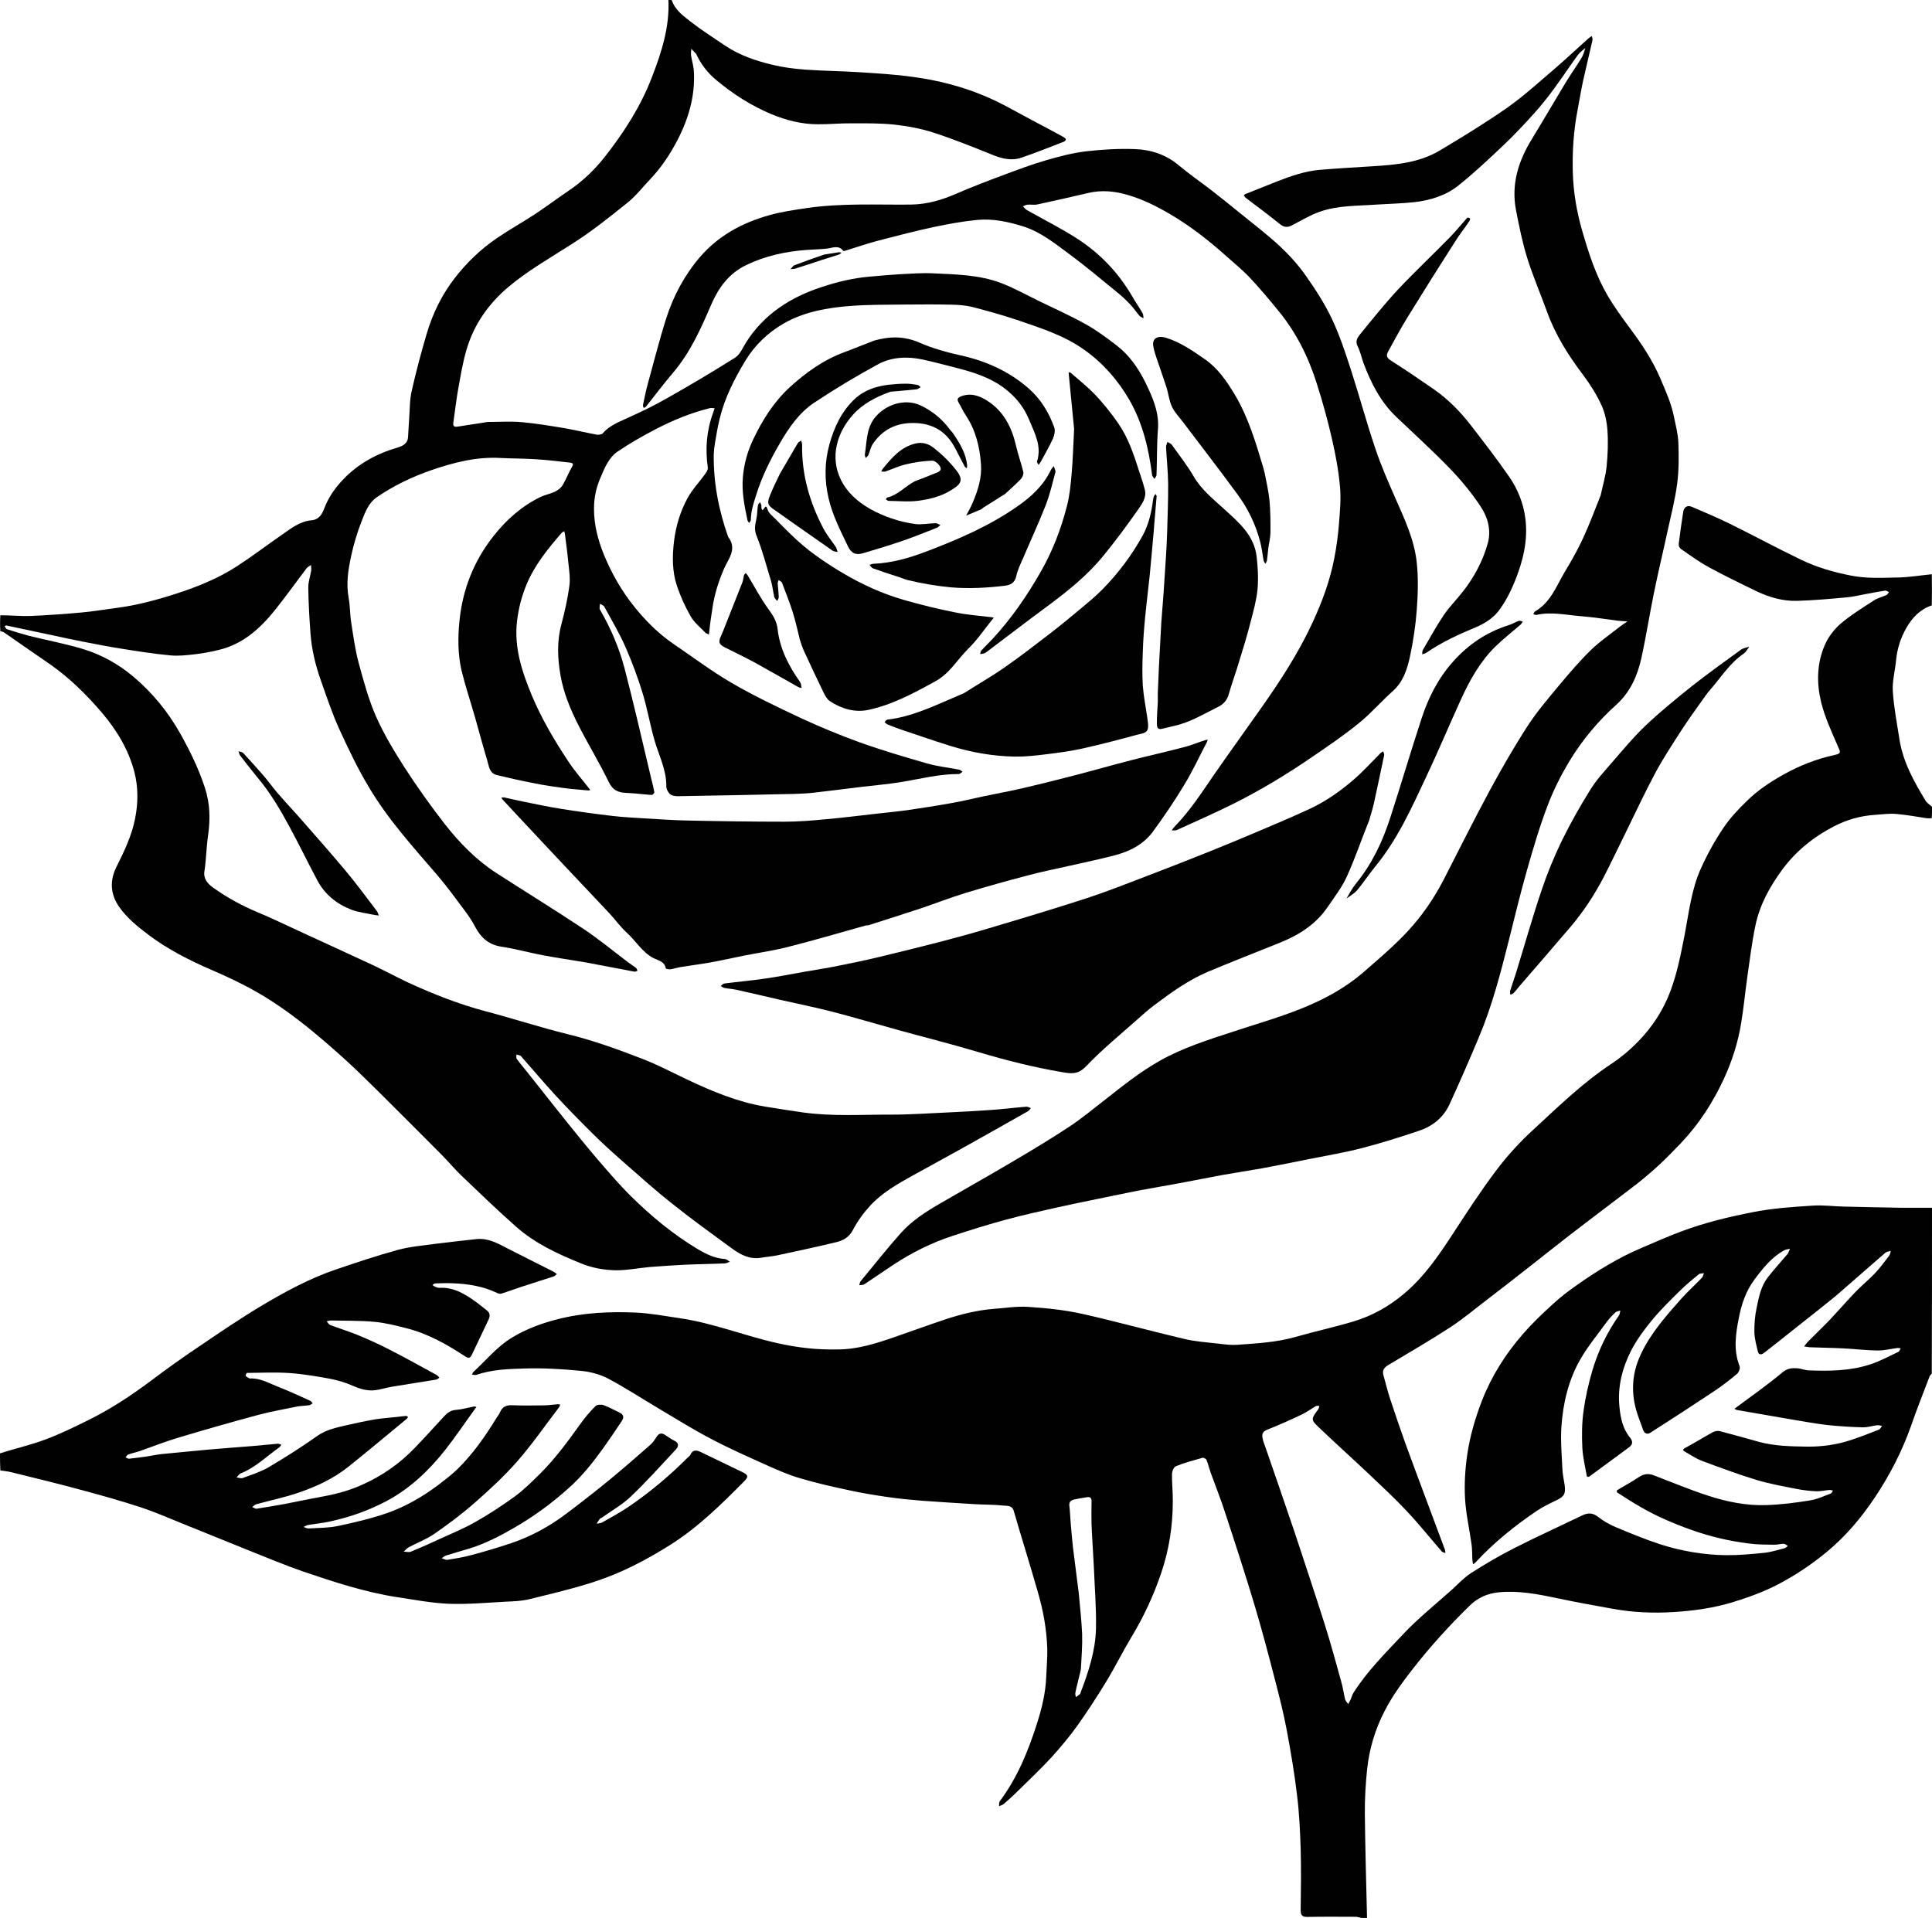
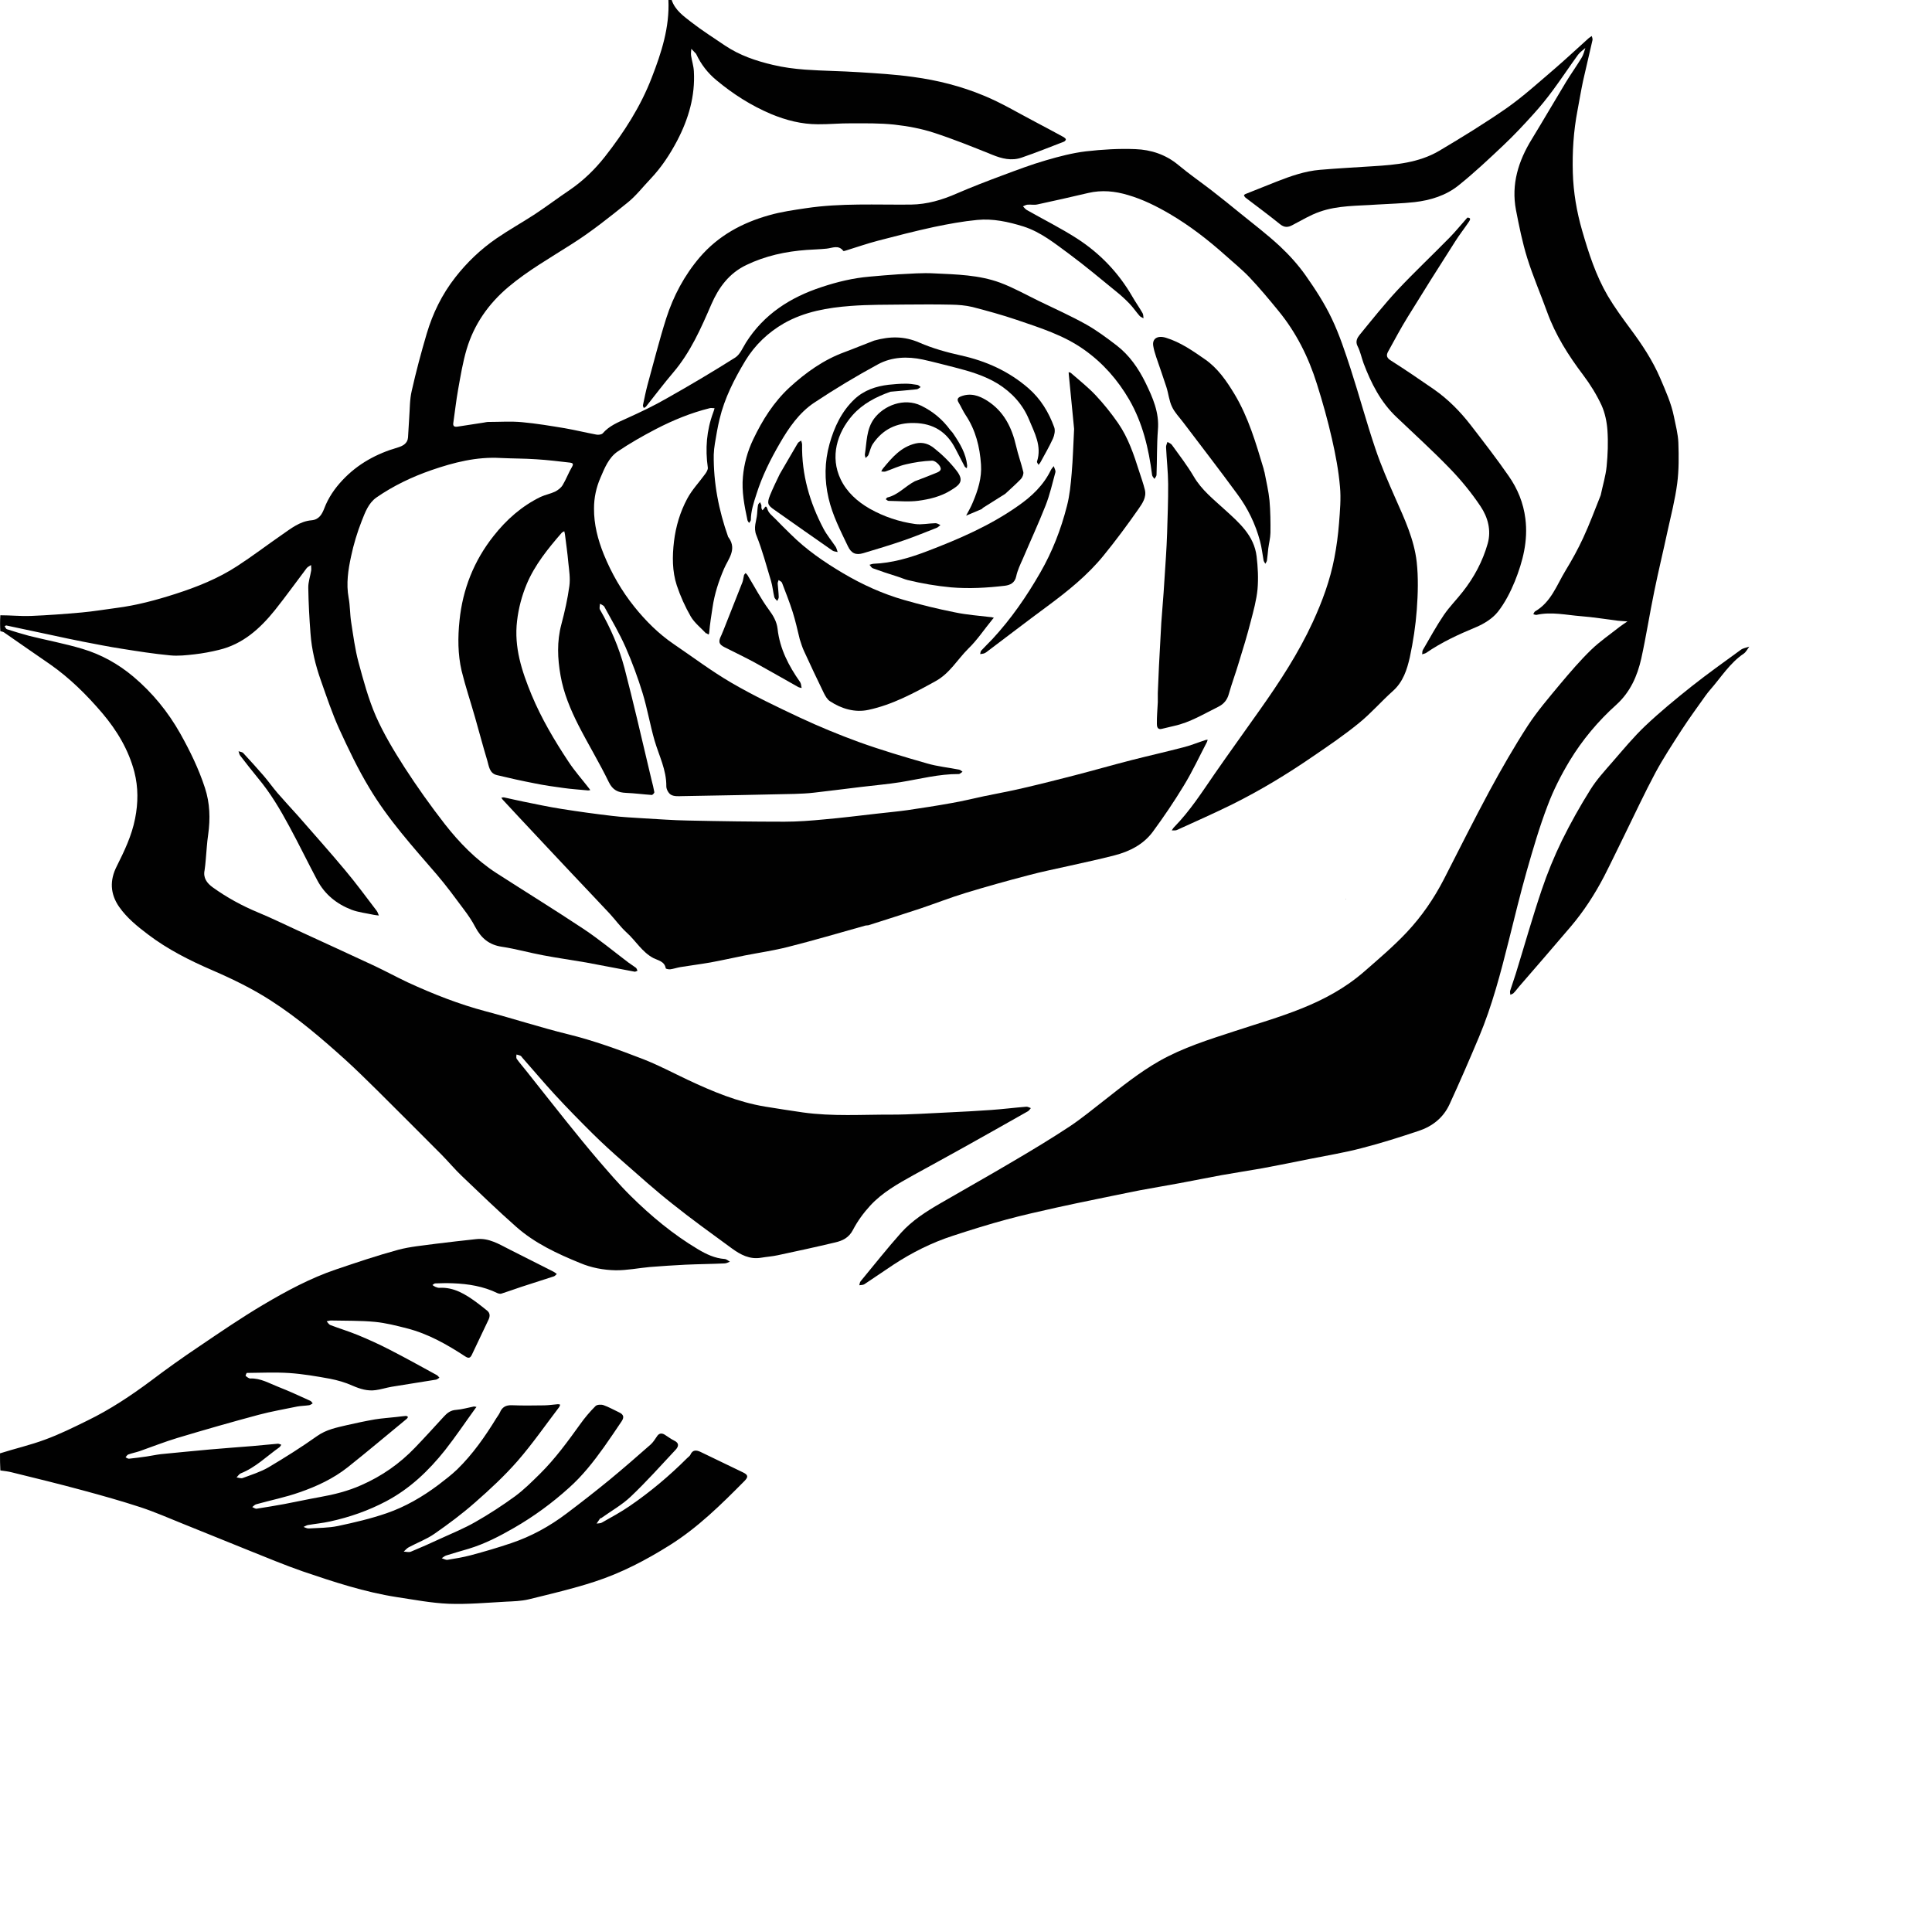
<svg xmlns="http://www.w3.org/2000/svg" viewBox="0 0 1662 1650" data-name="Warstwa 2" id="Warstwa_2">
  <defs>
    <style>
      .cls-1 {
        fill: #010101;
        stroke-width: 0px;
      }
    </style>
  </defs>
  <g data-name="Warstwa 1" id="Warstwa_1-2">
    <g id="a262">
-       <path d="M1171.3,1650c-1.7-.3-3.2-.9-4.6-1-14,0-28-.2-42,.1-4.5.1-5.8-1.5-5.8-5.8.2-17.5.5-35,0-52.5-.5-15.4-1.2-30.9-3.1-46.2-2.2-18.8-5.4-37.6-8.9-56.3-2.7-14.4-6.3-28.6-10-42.8-5.6-21.7-11.3-43.3-17.7-64.7-8-26.6-16.6-53.1-25.3-79.5-3.7-11.6-8.3-22.9-12.4-34.3-1.3-3.7-2.2-7.5-3.6-11.1-.4-.9-2.5-2-3.4-1.8-7.8,2.2-15.6,4.3-23,7.3-1.8.7-3.3,4.4-3.3,6.8-.1,7.8.8,15.5.7,23.3,0,21.1-3.2,41.8-10,61.8-6.5,19.2-15,37.5-25.5,54.9-7.6,12.6-14.1,25.9-21.8,38.5-7.8,12.8-16,25.5-24.7,37.7-6.8,9.5-14.4,18.6-22.3,27.3-9.1,9.9-18.9,19.2-28.5,28.6-4.1,4.1-8.3,7.9-12.7,11.7-1,.9-2.7,1.2-4,1.9.2-1.5-.1-3.3.7-4.4,15.2-20.3,24.5-43.4,32.1-67.2,4.1-13,7.3-26.1,7.8-39.8.3-8,1.1-16.1.9-24.1-.5-16.7-3.5-33.1-8.2-49.1-6.6-23.2-13.9-46.2-20.6-69.4-1.5-5.2-6-4.3-9.2-4.7-8.2-.9-16.4-.7-24.6-1.2-15.3-.9-30.5-1.9-45.8-3-9.6-.8-19.2-1.7-28.7-3.1-11.1-1.6-22.2-3.4-33.1-5.8-14.2-3-28.3-6.2-42.2-10.3-9.6-2.8-18.9-6.8-28-10.9-16.4-7.4-33-14.7-48.9-23.1-15.7-8.2-30.7-17.7-46-26.7-14.2-8.4-28-17.5-42.6-25.2-7.1-3.7-15.5-5.9-23.6-6.6-16.1-1.6-32.4-2.5-48.6-2-13.8.4-27.8.9-41.1,5.5-1.1.3-2.5-.2-3.7-.3.4-.7.6-1.6,1.1-2.1,11-10.1,20.4-21.9,33.5-29.8,12.3-7.4,25.3-12.2,39.1-15.7,22.2-5.7,44.8-6.7,67.5-5.7,12.5.6,25,3,37.4,4.8,29,4.2,56.2,15.3,84.6,21.6,8.6,1.9,17.4,3.4,26.2,4.3,8.3.9,16.7,1.1,25,1,17,0,32.9-5,48.7-10.5,14.8-5.1,29.6-10.5,44.5-15.5,13.5-4.4,27.2-7.8,41.3-8.9,9.9-.7,19.9-2.4,29.7-1.7,15.4,1,30.9,2.6,46,5.9,29.4,6.6,58.6,14.7,87.9,21.6,9.9,2.4,20.2,3,30.4,4.2,5.1.6,10.4,1.3,15.5.9,16.9-1.2,33.7-2.1,50.2-6.8,16.4-4.7,33.1-8.3,49.5-13.2,16-4.8,30.3-12.7,43.3-23.6,17.7-14.7,30.3-33.3,42.7-52.3,12-18.4,24-36.9,37.3-54.5,9.5-12.6,20.4-24.4,32.1-35.1,21.2-19.6,42-39.8,66.2-55.9,8.4-5.5,16.4-12.2,23.4-19.4,12.3-12.6,21.8-27.1,28-43.8,5.8-15.6,8.9-31.8,12.1-48.1,3.7-19.2,5.8-39,14-57.1,5.4-12,11.8-23.6,19.1-34.5,5.8-8.7,13.2-16.6,20.8-23.9,8.9-8.7,19.3-15.7,30.3-21.9,14.2-8,29-13.9,44.8-17.3,6.2-1.3,4.8-2.8,3-7.1-5.5-12.7-11.5-25.5-14.7-38.8-3.8-16-3.6-32.8,3.1-48.3,2.9-6.9,7.9-13.6,13.6-18.6,8.9-7.6,19.1-13.8,29-20.3,3.2-2,7.1-2.9,10.6-4.5,1-.4,1.5-1.7,2.2-2.6-1.2-.4-2.4-1.4-3.4-1.2-5.5.8-10.9,1.9-16.3,2.9-5.6,1-11.1,2.4-16.8,2.9-14.2,1.3-28.5,2.6-42.7,3-12.1.3-23.7-3-34.6-8.2-13.9-6.7-27.8-13.5-41.3-20.8-8.4-4.6-16.2-10.3-24-15.7-1.1-.7-2-2.8-1.8-4.1,1.1-9.4,2.5-18.6,3.9-27.9.7-4.1,3.6-5.8,7.4-4.2,10.9,4.7,21.9,9.3,32.5,14.5,20.5,10.1,40.6,21,61.2,30.9,13.6,6.6,28,10.8,42.9,13.7,13.3,2.7,26.8,2,40.2,1.7,9.8-.1,19.5-1.8,29.6-2.8.2,8.8.2,17.7,0,26.8-10.1,3.4-16.7,10.5-21.6,18.9-5.2,8.9-8.3,18.7-9.2,29.1-.9,8.8-3.3,17.6-2.7,26.2.9,13.8,3.6,27.4,5.7,41.1,3.1,19.4,12.4,36.2,22.4,52.6,1.2,2.1,3.7,3.6,5.6,5.3,0,3.2,0,6.3-.2,9.8-1.7.2-3,.3-4.4.1-8.8-1.3-17.5-3-26.4-3.7-5.9-.5-12,.4-18.1.8-12.3.8-24,4.1-34.9,9.7-17.7,9.1-32.9,21.3-44.9,37.5-10.6,14.5-19.2,30-22.9,47.5-3.2,15-5,30.4-7.2,45.6-1.8,12.8-3,25.6-5.1,38.4-2.7,16.8-7.8,32.9-14.9,48.3-9.4,20.3-21.4,38.9-36.8,55.2-6.2,6.5-12.5,12.9-19,19-6.3,5.8-12.9,11.4-19.6,16.7-19.4,14.9-39.1,29.6-58.5,44.6-11.3,8.7-22.4,17.7-33.6,26.4-11.8,9.3-23.6,18.5-35.5,27.6-10.8,8.2-21.2,17-32.5,24.4-17.2,11.2-35,21.5-52.7,32.1-3.4,2-6,4.3-4.8,8.7,1.9,6.9,3.6,13.8,5.8,20.6,4.3,12.9,8.6,25.7,13.2,38.5,5.7,15.8,11.7,31.5,17.5,47.2,5.5,14.8,11,29.5,16.5,44.2.3.9.3,1.9.4,2.8-1-.4-2.4-.5-3-1.2-10.2-11.7-19.9-23.9-30.6-35.2-10.3-11-21.4-21.2-32.3-31.6-14-13.2-28.3-26.1-42.2-39.3-7.8-7.4-7.7-7.6-1.3-16.3.6-.8.6-2,.9-3-1,.1-2.2-.1-3.1.3-4,2.4-7.8,5.2-12,7.2-9.7,4.6-19.6,9.1-29.6,13-4,1.5-4.8,3.9-4.1,7.3.5,2.7,1.6,5.3,2.5,7.9,8.5,24.7,17.1,49.3,25.4,74,8.6,26,17.2,51.9,25.5,78,5.2,16.5,9.8,33.3,14.4,50,1.4,4.8,2,9.8,3.2,14.7.4,1.5,1.7,2.8,2.7,4.2.7-1.4,1.5-2.7,2.2-4.2.8-1.8,1.2-3.8,2.3-5.5,11.9-18.8,27.8-34.5,42.9-50.6,12.7-13.5,27.4-25.2,41.3-37.7,5.6-5,10.7-10.7,16.9-14.7,11.9-7.6,24.1-14.8,36.7-21.2,19.2-9.8,38.9-18.7,58.3-28.1,5-2.5,9.2-3,14.1.8,4.8,3.7,10.2,6.8,15.7,9.1,12.5,5.2,25.1,10.4,37.9,14.6,18.4,5.9,37.3,9.1,56.6,9.4,10.9.1,21.8-.9,32.7-2,6-.6,11.9-2.5,17.8-4,1-.2,1.9-1.3,2.8-2-1.2-.6-2.3-1.8-3.5-1.8-2.8,0-5.7.9-8.6.8-7-.1-14.1-.1-21-1-8.8-1.1-17.5-2.6-26.1-4.7-15.9-3.8-31.3-9.4-46.3-16-14.7-6.4-28.1-14.6-41.4-23.3-.3-.2-.3-1.7-.1-1.8,6.1-3.8,12.5-7.1,18.4-11.1,4.3-3,8.5-3.7,13.3-1.8,15.5,5.9,30.9,12.4,46.7,17.5,16.2,5.3,33,8.7,50.1,8.1,12.5-.4,25-2,37.3-4,6.2-.9,12.1-3.7,18-5.9.9-.3,1.4-1.7,2-2.6-1-.1-2.1-.6-3.1-.5-3.8.3-7.7,1.3-11.5,1.1-5.6-.3-11.2-.9-16.6-2-11.7-2.3-23.5-4.4-34.8-7.8-15.6-4.8-31-10.5-46.3-16.2-5.3-2-10.1-5.2-15.1-8.1-1.6-.9-2.3-1.8.3-3.2,8.1-4.3,15.9-9.2,23.9-13.6,1.7-.9,4.2-1.3,6-.8,11.1,2.9,22.1,6,33.2,9.1,13.8,3.8,28,4,42.1,4.2,12.5.1,25.1-1.6,37.1-5.6,8.2-2.7,16.2-5.8,24.3-9,1.1-.4,1.8-2.1,2.7-3.2-1.4-.2-2.7-.8-4.1-.6-4.2.5-8.4,1.9-12.6,1.8-10.2-.3-20.3-.9-30.4-2-10.5-1.2-20.9-3.2-31.4-4.9-15.4-2.6-30.8-5.3-46.2-8-.8-.2-1.5-.7-2.3-1,.7-.5,1.4-1,2-1.5,13.3-9.9,26.9-19.4,39.5-30,4.3-3.5,8.2-3.7,12.7-3.4,3.2.2,6.4,1.7,9.7,1.8,17.8.7,35.7.5,52.8-5.1,8.5-2.7,16.4-7.1,24.5-10.9.9-.4,1.2-2,1.8-3-1-.1-2.1-.4-3.1-.2-5.5.7-11.1,2.2-16.6,2.1-9.7-.1-19.4-1.3-29.1-1.8-9.9-.5-19.7-.6-29.6-1-1.5-.1-3.1-.5-4.6-.7,1-1.3,1.9-2.6,3-3.8,6.4-6.5,13.1-12.8,19.4-19.4,7.4-7.9,14.5-16.1,22-23.9,5.2-5.4,11.2-10.2,16.4-15.7,4.5-4.7,8.4-10.1,12.4-15.3.8-1.1,1-2.7,1.4-4.1-1.6.5-3.5.6-4.7,1.6-10.7,9.2-21.3,18.6-32,27.9-4.7,4.1-9.5,8.4-14.4,12.3-9.6,7.8-19.3,15.4-28.9,23-9.7,7.7-19.3,15.4-29.1,23-1.8,1.4-4.5,2.2-5.3-1.3-1.3-5.5-2.9-11.1-3-16.7-.1-7,.5-14.2,2-21.1,1.9-9.1,3.7-18.4,9.6-26,5.4-6.9,11.3-13.3,16.9-20,1-1.3,1.4-3,2.1-4.5-1.6.4-3.3.5-4.7,1.2-11.1,6-18.7,15.7-26,25.5-7.1,9.6-10.9,20.7-13.2,32.5-2.8,14.1-4.9,27.9.6,41.8.7,1.7-.6,5.2-2.2,6.6-6.3,5.3-12.9,10.4-19.7,14.9-18.2,12.1-36.4,24-54.8,35.7-2.6,1.7-5.2.9-6.4-2.6-1.9-5.7-4.3-11.2-5.9-17-4.6-16.5-3.3-32.5,4.2-48.2,8.5-18,21.5-32.6,34.4-47.2,5.7-6.4,12-12,17.9-18.2,1-.9,1.2-2.6,1.8-4-1.5.3-3.4.1-4.4.9-5.4,4.4-10.8,8.9-15.8,13.8-8.3,8.2-16.8,16.4-24.2,25.4-6.8,8.2-13.3,17-18.2,26.4-7.6,15-11.8,31.2-10.1,48.2.9,9.6,2.8,19,9.1,26.7,2.3,2.9,2.8,5.7-.7,8.3-11.5,8.4-22.9,17-34.5,25.4-.4.3-1.9-.1-1.9-.4-1.5-8.3-3.5-16.5-3.9-24.8-.5-10.4-.4-20.9,1-31.1,1.6-11.9,4.3-23.7,7.7-35.3,5-16.8,12.6-32.6,22.7-47,.9-1.2.9-2.9,1.3-4.4-1.5.6-3.4.7-4.4,1.8-2.7,2.5-5.3,5.3-7.5,8.3-7.6,10.5-16,20.6-22.4,31.7-10.3,17.9-15,37.8-16.4,58.2-.8,12.2.3,24.7.9,37,.2,4.4,1.3,8.8,1.9,13.2,1,7.5-.5,9.9-7,13-6,2.9-12,5.8-17.5,9.5-18.8,12.8-36.4,27-51.9,43.7-.6.8-1.6,1.3-2.4,1.9-.2-1.3-.5-2.5-.6-3.8-.2-4.5-.1-9-.7-13.4-1.8-13.2-4.9-26.3-5.6-39.5-.7-12.5.1-25.3,1.9-37.6,2.3-15.9,6.8-31.2,12.6-46.3,8.3-21.3,20.3-40.3,35.2-57.4,7.9-9.1,16.7-17.5,25.6-25.6,6.7-6.2,14-11.8,21.5-17,17.3-12.2,35.4-23.2,54.9-31.5,11.6-5,23.2-10.1,35-14.5,19.9-7.4,40.4-12.3,61.3-16.4,16.8-3.3,33.6-4.4,50.5-5.5,9.2-.7,18.4.6,27.6.8,16.2.4,32.4.7,48.6,1,9,.1,18,0,27,0,0,47.5,0,95-.2,142.8-.8.8-1.5,1.4-1.8,2.1-5.3,14.1-11,28.1-15.9,42.4-7.8,22.2-18.5,42.9-31.5,62.3-11.4,17-24.5,32.6-40.3,45.8-13.3,11.1-27.5,20.6-42.7,28.6-12.5,6.5-25.7,11.2-39.2,15.4-16.5,5-33.4,7.3-50.4,8.4-17.6,1.1-35.2.4-52.7-2.8-15.9-2.9-31.9-5.7-47.7-9.1-16.6-3.5-33-6.7-50.1-5.1-10.1,1-18.3,4.7-25.3,11.6-17.6,17.2-34.1,35.4-49.3,54.9-8.8,11.4-17.3,22.9-23.8,35.7-8.1,15.6-13.1,32.3-15,49.7-1.3,12.7-2.1,25.5-2,38.2.3,30,1.2,60.1,1.9,90.1h-4.7M928,1370.5c1,11.7,2.4,23.5,2.9,35.2.3,9.7-.5,19.4-1,29.1-.1,2.5-1,4.9-1.5,7.3-1.1,4.7-2.4,9.4-3.3,14.1-.3,1.2.2,2.5.4,3.8,1.2-.8,2.4-1.6,3.4-2.5.5-.4.6-1.1.8-1.7,6.7-17.6,12.6-35.5,13.1-54.4.4-17.7-1.1-35.4-1.8-53.1-.6-12.3-1.5-24.5-2-36.7-.2-6.6-.1-13.3,0-20,.1-2.8-1.1-4-3.7-3.6-3.8.6-7.5,1.2-11.2,2-2.7.7-4.6,1.9-4.2,5.4.6,4.6.7,9.4,1.1,14,.6,7.3,1.2,14.5,2,21.7,1.6,12.8,3.3,25.6,5,39.4" class="cls-1" />
      <path d="M577.8,0c3,8.9,10.4,14,17.2,19.3,9.2,7.1,19.1,13.4,28.7,19.9,12.5,8.4,26.6,13.2,41.1,16.6,9.1,2.2,18.5,3.4,27.8,4.1,15.4,1.1,30.8,1.2,46.2,2.2,15.6,1,31.3,1.9,46.8,4.1,20.9,2.8,41.4,8,60.8,16.1,15.1,6.2,29.2,14.7,43.7,22.3,8.4,4.4,16.7,8.9,25,13.4.7.4,1.7,1.3,1.8,1.9,0,.7-1,1.8-1.7,2-12.1,4.7-24.2,9.5-36.4,13.7-8.6,3-17,.9-25.3-2.5-16.6-6.7-33.2-13.4-50.1-18.9-11-3.6-22.6-5.7-34.1-7-12.3-1.3-24.7-1.1-37.1-1.1-9.5-.1-19,.9-28.6.8-14,0-27.3-3.4-40.3-8.8-17.2-7.3-32.6-17.1-47-29.1-7.5-6.2-13.2-13.6-17.3-22.3-.1-.1-.1-.3-.2-.4-1.4-1.4-2.8-2.9-4.1-4.3-.1,2-.5,4-.2,5.9.7,4.5,2.2,9,2.4,13.5,1.2,21.2-4.6,40.9-14.3,59.5-6.3,12-13.7,23.2-23,33-6.5,6.8-12.3,14.4-19.6,20.3-15.4,12.4-31,24.9-47.7,35.5-18.7,12-38,22.9-55.1,37.3-17.1,14.5-29.3,32-35.7,53.2-3.4,11.4-5.3,23.2-7.4,34.9-1.7,9.4-2.7,18.9-4.1,28.4-.6,3.4,1,3.9,3.8,3.5,7.3-1.1,14.7-2.2,22.1-3.4,1.4-.2,2.8-.6,4.2-.6,9.7,0,19.4-.7,29,.2,12.3,1.1,24.6,3.2,36.8,5.2,9.1,1.6,18.1,3.8,27.2,5.5,1.7.3,4.4,0,5.4-1.1,5.6-6.5,13.2-9.5,20.7-12.9,11.7-5.3,23.3-10.8,34.4-17.2,19.9-11.2,39.6-22.9,58.9-35.1,4.2-2.7,6.4-8.4,9.3-13,15.4-24.3,38.1-38.8,64.9-47.6,13.5-4.5,27.2-7.8,41.3-9,8.3-.7,16.5-1.5,24.7-2,10.4-.5,20.8-1.4,31.1-.8,19.1.9,38.4,1.3,56.6,8,11.5,4.3,22.3,10.4,33.4,15.8,13.6,6.6,27.5,12.8,40.7,20.2,9.1,5.1,17.6,11.5,26,17.9,11.1,8.5,18.9,19.9,24.9,32.1,6.2,12.7,12,25.7,10.7,40.6-1,12.9-.7,25.8-1.2,38.8,0,1.1-1.2,2.3-1.8,3.4-.7-1.1-1.9-2.2-2-3.3-2.9-22.8-8.1-44.8-19.7-64.9-9.9-17-22.5-31.4-38.7-42.9-17.7-12.6-38.1-18.9-58.3-25.8-12.4-4.2-25.2-7.7-37.9-11-5.9-1.4-12.1-1.9-18.2-2-13.1-.3-26.3-.2-39.5-.1-15.7.2-31.4,0-47,1.2-19.9,1.5-39.6,4.9-57.3,14.9-13.7,7.9-25,18.6-33.3,32.2-9.5,15.8-17.9,32.2-22.2,50.3-1.7,6.9-2.8,13.9-4,20.9-.5,3.1-.9,6.4-1,9.6-.3,24.4,4.3,47.9,12.4,70.8.1.3.4.5.6.8,7.1,10.2-.7,18.4-4.2,26.7-4.6,10.7-8.1,21.5-9.8,33-1.1,7.2-2.3,14.5-2.9,21.8-.3,3.6-2-.2-2.6.8-4.5-4.8-9.9-9-13.2-14.5-4.9-8.5-9-17.6-12.1-26.9-4-12.3-3.9-25-2.4-37.8,1.6-13.1,5.3-25.4,11.4-36.8,4.1-7.7,10.3-14.1,15.4-21.2,1.2-1.6,2.5-3.8,2.3-5.5-2.3-16.2-1.1-31.9,4.6-47.3.5-1.2.8-2.5,1.2-3.8-1.4,0-3-.4-4.3,0-16.1,4-31.4,10.3-46.1,17.9-11.3,5.9-22.4,12.2-32.9,19.3-7.8,5.3-11.3,14.3-14.9,22.7-3.6,8.3-5.5,17.1-5.5,26.3-.1,13.8,3.3,26.8,8.4,39.5,6.6,16.2,15.3,31.4,26.3,45.1,9.8,12.2,20.9,23.3,34,32.2,16.5,11.2,32.5,23.3,49.7,33.3,18.9,11,38.8,20.5,58.6,29.8,16.7,7.8,33.9,14.9,51.2,21.2,19.2,6.9,38.8,12.7,58.4,18.3,8.9,2.6,18.3,3.5,27.4,5.3,1.1.2,2,1.1,3,1.8-1.1.7-2.2,2-3.2,2-17.1-.1-33.5,4.3-50.2,7-11.2,1.8-22.5,2.7-33.8,4.1-13.5,1.6-26.9,3.4-40.4,4.9-5.7.7-11.4.9-17.1,1.1-32.2.7-64.5,1.4-96.7,1.9-3.2.1-6.9.3-9.4-1.2-2.1-1.2-4-4.7-4-7.2.2-14.1-6.3-26.4-10.1-39.4-3.9-13.5-6.2-27.4-10.3-40.8-4.1-13.4-9-26.6-14.6-39.4-5.3-12-12-23.4-18.3-34.9-.6-1.2-2.5-1.8-3.8-2.6,0,1.7-.7,3.8,0,5,9.2,15.9,16.4,32.6,21.1,50.3,3.8,14.5,7.3,29,10.8,43.5,4.2,17.6,8.4,35.2,12.5,52.8.9,3.5,1.8,7,2.4,10.5.1.7-1.5,2.4-2.2,2.4-7.4-.5-14.8-1.5-22.2-1.8-6.8-.3-11.4-2.3-14.8-9.3-8-16.5-17.6-32.3-26-48.7-6.9-13.6-12.9-27.9-15.5-43-2.6-14.6-3.2-29.3.7-43.9,2.9-10.9,5.4-22,6.9-33.1.9-6.6-.2-13.4-.9-20.1-.7-8.1-1.9-16.2-2.9-24.3-.1-.9-.4-1.8-.6-2.7-.8.5-1.7.8-2.3,1.5-11.7,13.5-23,27.4-30,44-4.2,10.1-7,20.6-8.3,31.7-2.7,22.7,4.1,43.2,12.5,63.6,8.5,20.4,19.7,39.3,31.9,57.7,5.3,8,11.7,15.2,17.6,22.8.3.4.7.9,1,1.4-.6.1-1.2.3-1.9.3-7-.7-14.1-1.1-21.1-2.1-8.3-1.1-16.6-2.3-24.9-4-10.9-2.1-21.7-4.5-32.5-7.1-6.5-1.6-6.8-7.9-8.3-12.8-3.7-12.2-6.9-24.5-10.4-36.7-3.8-13.4-8.3-26.7-11.6-40.2-3.3-14.2-3.3-29-1.8-43.3,2.7-26.8,12.4-51.4,29.3-72.7,11-14,24.2-25.7,40.4-33.6,4.1-1.9,8.6-2.7,12.6-4.6,2.5-1.3,5.1-3.3,6.5-5.7,3-5,5-10.6,8-15.6,1.5-2.6.5-3.3-1.6-3.6-9.7-1.1-19.4-2.3-29.2-2.9-10.2-.7-20.4-.6-30.6-1.1-20.7-1.2-40.3,3.8-59.7,10.5-16.7,5.8-32.6,13.4-47.2,23.5-6.9,4.9-9.7,12.8-12.6,20.1-3.9,9.9-7,20.2-9.2,30.6-2.5,11.6-4.3,23.4-2.1,35.5,1.3,6.9,1.1,14.1,2.2,21.1,1.8,11.5,3.3,23.2,6.3,34.4,4.2,15.6,8.5,31.5,14.9,46.3,6.8,15.4,15.6,30,24.7,44.2,10.8,16.7,22.4,33,34.6,48.7,12.6,16.1,26.9,30.8,44.3,42.1,25,16.1,50.3,31.7,75,48.1,13.4,8.9,25.8,19.2,38.6,28.9,2.1,1.6,4.5,3,6.6,4.6.6.6.9,1.6,1.3,2.5-.8.3-1.8,1-2.6.8-13.9-2.5-27.8-5.4-41.7-7.9-12.1-2.1-24.4-3.8-36.5-6.1-12-2.2-23.8-5.6-35.8-7.4-11.1-1.6-17.9-7.5-22.9-16.9-2.8-5.4-6.3-10.5-10-15.4-7.5-10.1-15-20.3-23.2-29.9-20.6-23.9-41.8-47.3-58-74.5-9.8-16.2-18-33.5-25.9-50.7-6.1-13.5-10.8-27.6-15.7-41.5-4.7-13.2-8-26.8-9-40.8-1-13-1.7-26.1-1.9-39.1-.1-5,1.7-9.9,2.5-14.9.2-1.5-.1-3.1-.1-4.7-1.3.9-2.9,1.5-3.8,2.7-9.1,12-17.9,24.3-27.3,36.1-12.8,15.9-27.6,29.3-48.2,34.2-6.9,1.7-13.9,3-20.9,3.8-7,.8-14.2,1.6-21.1.9-13.9-1.3-27.8-3.5-41.6-5.7-11.2-1.7-22.3-4-33.4-6.1-8.8-1.7-17.5-3.6-26.3-5.5-13.1-2.8-26.3-5.6-39.5-8.4-.4-.1-1,.4-1.5.6.6.9,1.1,2.3,1.9,2.6,6.3,2,12.7,4,19.1,5.7,15.3,3.8,30.9,6.7,45.9,11.2,16.1,4.8,30.7,12.9,43.7,23.8,16.5,13.9,29.9,30.3,40.5,49.1,8.4,15,15.9,30.4,21.2,46.7,4.3,13.1,4.7,26.5,2.8,40.1-1.1,7.2-1.4,14.5-2.1,21.7-.3,3-.5,6.1-1,9.1-1.4,6.6,2.1,11.1,6.9,14.6,12.2,8.8,25.4,16,39.4,21.8,11.1,4.6,21.9,9.9,32.8,14.9,22.4,10.3,44.9,20.6,67.2,31,9.5,4.5,18.7,9.5,28.2,14,21.9,10.1,44.2,18.9,67.6,25.1,23.5,6.2,46.7,13.8,70.3,19.6,22.4,5.5,43.8,13.3,65.2,21.6,13,5.1,25.4,11.7,38.1,17.7,21.3,10,43,19.1,66.5,23,10.8,1.8,21.6,3.4,32.4,5,25.5,3.6,51.1,1.8,76.7,1.9,16.2,0,32.4-1.2,48.6-1.9,12.3-.6,24.5-1.2,36.7-2.1,10.1-.7,20.2-2,30.3-2.8,1.3-.1,2.6.8,3.9,1.2-.8.9-1.5,2.1-2.5,2.7-18.2,10.3-36.4,20.6-54.7,30.8-14.6,8.2-29.3,16.1-43.9,24.2-13.3,7.4-26.7,14.9-37.1,26.2-5.7,6.2-10.9,13.3-14.8,20.8-3.5,6.8-8.9,9.4-15.5,10.9-16.4,3.9-32.9,7.5-49.4,11-4.6,1-9.4,1.3-14.1,2.1-9.8,1.7-17.8-2.6-25.2-8-17.2-12.6-34.5-25-51.1-38.3-14.6-11.5-28.5-24-42.5-36.3-8.8-7.7-17.4-15.5-25.7-23.7-11.2-11.1-22.2-22.3-32.9-33.9-9.6-10.4-18.6-21.2-28-31.8-.5-.7-1-1.4-1.7-1.8-1.1-.5-2.3-.7-3.4-1,0,1.3-.4,2.8.2,3.7,2.5,3.5,5.4,6.8,8.1,10.2,11.5,14.5,23,29.1,34.6,43.6,9,11.2,18,22.3,27.3,33.2,9.1,10.5,18.1,21.1,28,30.9,17.6,17.4,36.6,33.2,57.9,45.9,7,4.2,14.5,7.8,23,8.4,1.6.1,3,1.5,4.5,2.3-1.5.6-3.1,1.5-4.7,1.5-11.2.5-22.4.6-33.6,1.1-10.2.5-20.4,1.2-30.7,2-9.7.9-19.5,2.9-29.2,2.8-10.5-.2-20.9-2.1-30.8-6.3-19.6-8-38.7-16.9-54.6-30.9-16.1-14.2-31.5-29.1-46.9-43.8-6.1-5.8-11.5-12.3-17.4-18.3-18.4-18.5-36.9-37-55.4-55.4-9.1-8.9-18.1-17.9-27.6-26.5-20.1-18.1-40.7-35.8-63.5-50.5-16-10.4-33.1-18.7-50.6-26.3-19.5-8.4-38.6-18-55.7-31-9.1-6.9-17.9-14-24.6-23.5-8-11.4-8.2-23.2-2.2-35,6.6-13.2,12.9-26.3,15.8-41,2.7-13.5,2.8-26.9-.6-40.2-5-19.1-15-35.7-27.6-50.6-13.4-15.7-27.9-30.1-44.9-42-13.3-9.1-26.4-18.3-39.7-27.5-.8-.5-1.9-.7-3.1-1-.3-4.5-.3-9,0-13.7,8.8,0,17.5.9,26.1.6,14.7-.6,29.3-1.7,43.9-3,10-.9,19.9-2.6,29.9-3.9,17.2-2.2,34-6.7,50.5-12,18.7-6,37-13.3,53.5-24.1,13.1-8.5,25.5-18,38.4-26.9,7.8-5.4,15.3-11.5,25.3-12.4,6.5-.5,9.1-5.2,11-10.1,3.5-9.3,9.1-17.4,15.7-24.4,13.1-14,29.4-22.9,47.8-28.2,3.9-1.2,8.2-3.3,8.6-8.5.4-5.6.6-11.1,1-16.6.6-7.9.4-16,2.2-23.6,3.7-16.5,8.1-32.9,12.9-49.2,5.2-17.5,13.1-33.7,24.5-48.3,10.2-13.1,22-24.3,35.5-33.6,10.8-7.4,22.3-13.8,33.3-21,10.1-6.7,19.8-14,29.9-20.8,11.5-7.9,21.5-17.6,30-28.4,16.4-20.9,30.8-43.2,40.4-68.2,8.3-21.4,15.4-43.2,14.3-66.7h2.8" class="cls-1" />
      <path d="M0,1250.3c12.9-4.1,26.1-7.1,38.7-11.8,12.6-4.6,24.7-10.6,36.7-16.5,19.3-9.4,37.2-21.3,54.4-34.1,13.6-10.3,27.5-20.2,41.7-29.7,18-12.2,36-24.5,54.7-35.6,20.1-11.9,40.7-23,62.8-30.5,17.7-6,35.5-12,53.5-16.9,10.5-2.8,21.6-3.7,32.4-5.2,11.6-1.5,23.2-2.7,34.8-4,10.9-1.2,19.7,4.4,28.8,9,12.5,6.3,25.1,12.7,37.6,19,1,.5,1.9,1.3,2.9,2-.8.7-1.5,1.6-2.4,2-9.4,3.1-18.8,6-28.2,9.1-5.7,1.9-11.4,4-17.1,5.8-.9.3-2.3,0-3.3-.4-12.1-5.9-25.1-8-38.4-8.5-5.1-.2-10.1-.1-15.2.1-.8,0-1.6.9-2.4,1.4.8.5,1.5,1.1,2.4,1.5,1.1.4,2.4,1,3.5.9,12.6-.7,22.4,5.5,31.9,12.4,3.1,2.3,6.1,4.7,9.1,7.1,2.8,2.2,2.7,4.9,1.4,7.8-4.8,10.2-9.7,20.4-14.5,30.5-1.3,2.6-2.7,3.1-5.6,1.2-15.6-10.2-31.7-19.4-50-24.1-9-2.3-18.3-4.7-27.6-5.6-12.6-1.2-25.3-.9-38-1.2-1.2,0-2.4.5-3.6.7,1,1.1,1.9,2.7,3.1,3.2,7.9,3,16.1,5.5,23.9,8.7,9.4,3.9,18.7,8.1,27.7,12.8,13.5,6.9,26.7,14.3,40.1,21.6.8.5,1.5,1.4,2.2,2.2-1,.6-2,1.6-3,1.7-12.7,2.1-25.4,4-38,6.1-4.7.8-9.2,2.3-13.8,2.9-7,1-13.4-1-19.9-3.8-6.2-2.8-12.8-4.7-19.5-6-11.5-2.1-23.2-4.1-34.9-4.9-12.1-.8-24.3-.2-36.5-.1-.4,0-1.3,2.4-1.1,2.6,1.2.9,2.7,2.2,4,2.2,8.9-.4,16.3,4.2,24.1,7.2,9.3,3.6,18.4,7.9,27.5,12,.9.3,1.4,1.5,2.1,2.2-1.1.6-2.1,1.5-3.2,1.6-3.4.5-6.8.5-10.1,1.1-11,2.3-22.2,4.2-33.1,7.1-23.5,6.3-46.9,13-70.2,20-10.9,3.3-21.5,7.5-32.3,11.3-3.2,1.1-6.6,1.7-9.8,2.9-.9.3-1.5,1.5-2.3,2.4,1,.4,2,1.3,3,1.2,5-.5,10.1-1.2,15.1-1.9,4.1-.6,8.1-1.5,12.2-2,13.9-1.4,27.9-2.7,41.8-4,12.5-1.1,24.9-2,37.3-3,7.2-.6,14.4-1.4,21.7-2,.9,0,1.9.6,2.9.9-.6.7-1,1.7-1.7,2.2-10.9,7.7-20.5,17.4-33.2,22.4-1.4.6-2.4,2.3-3.6,3.5,1.8.2,3.8,1.1,5.3.5,7.5-2.8,15.3-5.2,22.2-9.2,14.3-8.5,28.3-17.3,41.8-26.9,7.9-5.6,16.8-7.3,25.7-9.4,7.9-1.8,15.9-3.5,23.9-4.9,6.2-1,12.5-1.4,18.7-2.1,2.7-.3,5.4-.7,8.1-.9.6-.1,1.2.5,1.8.9-.3.5-.6,1.1-1,1.5-16.9,13.9-33.7,28.1-50.8,41.7-12.4,9.8-26.7,16.5-41.5,21.6-12.1,4.3-24.8,6.8-37.3,10.3-1.2.3-2.3,1.5-3.4,2.4,1.3.5,2.6,1.6,3.8,1.4,8-1.2,15.9-2.6,23.8-4,10.1-1.9,20-4.1,30.1-5.9,12.4-2.2,24.6-5.2,36.2-10.4,17.5-7.7,32.9-18.4,46.1-32.2,8.4-8.7,16.5-17.7,24.7-26.6,2.9-3.2,5.9-5.6,10.6-5.9,5.2-.4,10.2-1.9,15.3-2.9.7-.1,1.6.3,2.3.4-.3.4-.6.7-.9,1.1-8.7,12-17,24.4-26.2,36.1-14.1,17.7-30.2,33.1-50.6,43.9-15.3,8.1-31.4,13.7-48.3,17.4-6.3,1.4-12.8,2-19.2,3.1-1.2.3-2.4,1.1-3.6,1.6,1.5.5,3,1.4,4.5,1.3,8.4-.5,16.9-.4,25.1-2.1,14.1-3,28.3-6.3,41.9-11,16-5.5,30.8-14.1,44.4-24.3,5.6-4.3,11.3-8.6,16.4-13.5,13.3-13,23.9-28.2,33.6-44,1-1.6,2.2-3.1,3-4.8,1.9-4.7,5.2-6.5,10.4-6.3,9.3.4,18.7.2,28,.1,3.9-.1,7.7-.7,11.6-1,.6,0,1.2.2,1.9.4-.3.6-.4,1.4-.8,2-11.9,15.6-23.1,31.8-35.9,46.5-11.2,12.8-23.8,24.5-36.6,35.7-11,9.7-22.8,18.5-34.9,26.9-6.7,4.7-14.7,7.6-22.1,11.6-1.6.8-2.9,2.5-4.3,3.7,2.1.1,4.4.8,6.1.1,8.5-3.5,17-7.3,25.4-11.2,10-4.6,20.4-8.8,30-14.3,11.8-6.7,23.3-14.2,34.3-22.2,7.7-5.7,14.6-12.6,21.5-19.4,13-12.9,23.8-27.7,34.5-42.6,3.9-5.5,8.3-10.7,13.1-15.5,1.3-1.4,4.8-1.6,6.9-.9,4.6,1.6,8.9,4.1,13.4,6.2,3.9,1.8,4.7,4.1,2.2,7.8-5,7.4-10,14.9-15.2,22.2-9,12.6-18.5,24.7-30.1,35-14.5,13.1-30.2,24.6-47.2,34.4-12.5,7.2-25.2,13.8-39.1,18-6.4,1.9-12.8,3.7-19.1,5.7-1.5.4-2.7,1.6-4,2.4,1.6.5,3.4,1.6,4.9,1.4,6.8-1.1,13.6-2.2,20.3-4,11.6-3.1,23.2-6.5,34.7-10.4,17.2-5.8,33-14.5,47.4-25.4,12.5-9.4,24.9-19.1,37-29,12-9.9,23.7-20.1,35.4-30.4,2.1-1.9,3.7-4.4,5.3-6.8,1.7-2.8,3.9-3.3,6.6-1.8,2.8,1.7,5.4,3.8,8.3,5.2,4.7,2.2,3.8,5.2,1.3,7.9-12.8,13.7-25.2,27.6-38.7,40.4-7.5,7.1-16.8,12.3-25.3,18.4-.2.2-.7,0-.9.2-1,1.5-2,3-3.1,4.5,1.5-.2,3.2-.1,4.5-.8,8.1-4.6,16.3-9,24-14.3,17.8-12.2,34.2-26,49.4-41.2,1-1,2.3-1.8,2.8-2.9,1.9-4.4,5.1-4.1,8.6-2.5,12.2,5.9,24.4,11.8,36.7,17.7,4.3,2.1,4.7,3.8,1.3,7.3-20,20.2-40.2,40.2-64.5,55.4-20.4,12.8-41.7,23.9-64.5,31.3-18.6,6.1-37.7,10.5-56.7,15.2-6.4,1.5-13.1,1.7-19.7,2-16.4.9-32.8,2.4-49.1,1.8-14.9-.6-29.7-3.5-44.5-5.7-27.8-4.3-54.4-13.1-80.9-22.1-15.6-5.4-30.8-11.8-46.1-17.9-19-7.6-37.9-15.4-56.9-23-12.2-4.9-24.2-10.2-36.6-14.3-16.5-5.4-33.2-10.1-49.9-14.6-20.3-5.5-40.7-10.5-61.1-15.5-3.1-.8-6.3-1.1-9.7-1.6-.3-4.8-.3-9.7-.3-14.7" class="cls-1" />
      <path d="M1377,426c1.8-8.6,4.3-16.6,5.1-24.8,1-10.2,1.4-20.6.7-30.9-.5-7.3-2.1-15.1-5.1-21.7-4.3-9.2-9.7-17.9-15.8-26-12.7-16.8-23.8-34.3-31-54.2-5.6-15.5-12.2-30.7-17.1-46.4-4.2-13.5-7-27.5-9.7-41.4-4.2-22.2,2.1-42.2,13.7-61,9.9-16.2,19.4-32.6,29.2-48.8,4.3-7.1,9.2-13.9,13.5-21,1.6-2.5,2.3-5.6,3.3-8.5-2.1,1.9-4.6,3.5-6.3,5.8-7.2,9.9-14,20.2-21.3,30.1-5.3,7.2-11,14.3-17,20.9-8.3,9.2-16.8,18.3-25.8,26.8-12.6,11.9-25.2,23.8-38.7,34.6-10.8,8.7-24.1,12.8-37.9,14.4-10.8,1.2-21.8,1.4-32.7,2.1-16.4,1.2-33.2.6-48.9,6.2-8.1,2.8-15.6,7.4-23.3,11.4-3.8,2.1-6.9,2.3-10.6-.6-9.8-7.9-19.9-15.4-29.9-23-.6-.5-1-1.2-1.3-2-.1-.1.7-.8,1.1-1,9-3.6,18-7.2,27.1-10.8,12-4.7,24.2-9,37.2-10.1,15.2-1.3,30.5-2.1,45.8-3.1,19.5-1.2,39.2-3,56.5-13.1,19.9-11.8,39.6-23.9,58.6-37.1,14-9.9,26.9-21.6,40-32.8,10.3-8.8,20.1-18.1,30.2-27.1.8-.7,1.8-1.3,2.7-1.9.3,1.2.9,2.5.6,3.6-2.6,11.7-5.5,23.4-8.1,35.1-1.8,8.5-3.2,17-4.8,25.5-3.4,17.7-4.5,35.5-4,53.4.5,16.9,3.3,33.4,8,49.7,5.6,19.4,11.8,38.7,22.1,56.3,5.8,9.8,12.7,19.2,19.5,28.4,9.9,13.3,19,27,25.6,42.4,4.6,10.8,9.5,21.5,11.8,33.1,1.5,7.4,3.5,14.9,3.8,22.4.4,11.6.5,23.5-1,35-1.8,13.8-5.3,27.4-8.3,41-3.7,17.3-7.9,34.5-11.4,51.7-4,19.3-7,38.8-11.2,57.9-3.4,15.1-9.5,28.9-21.4,39.7-15.7,14.1-29.3,30.3-40.2,48.3-7.4,12.3-14,25.2-19,38.6-7,18.3-12.5,37.2-17.9,56.1-5.6,19.7-10.4,39.7-15.4,59.6-7.1,28.3-14.4,56.4-25.7,83.3-8.2,19.5-16.6,38.9-25.4,58-5.3,11.5-14.7,18.9-26.5,22.8-16.2,5.4-32.4,10.6-48.9,14.8-14.7,3.9-29.7,6.3-44.6,9.3-13.6,2.7-27.1,5.5-40.7,8-11.8,2.1-23.7,3.9-35.5,6-12.1,2.2-24.1,4.7-36.1,6.9-11.4,2.1-22.7,4-34,6.1-12.7,2.5-25.2,5.1-37.8,7.7-11.5,2.4-23,4.7-34.5,7.3-14.2,3.2-28.3,6.3-42.3,10.1-15.6,4.2-30.9,9-46.2,14-18.2,5.9-35.2,14.4-51.2,24.9-8.4,5.5-16.6,11.3-25,16.8-1.2.8-2.9.6-4.4.9.3-1.1.4-2.5,1.1-3.4,11.5-13.9,22.7-28.1,34.7-41.6,9.6-10.7,21.8-18.5,34.3-25.7,20.8-12.1,41.8-23.8,62.5-36.1,16.4-9.6,32.7-19.5,48.5-29.9,10.2-6.8,19.7-14.7,29.4-22.2,15.3-12,30.4-24.2,47.4-33.9,20.6-11.7,43-18.6,65.3-25.9,19.1-6.3,38.4-11.8,57-19.3,19.6-7.8,38.2-17.9,54.2-31.9,12.5-10.9,25.2-21.7,36.5-33.7,12.8-13.6,23.4-29,32-45.7,13-25.4,25.8-51,39.3-76.1,10.3-19,21.1-37.8,32.8-55.9,8.3-12.7,18.3-24.3,28-36,8.5-10.1,17.1-20.2,26.6-29.4,7.4-7.2,16.1-13.1,24.3-19.6,2.2-1.7,4.6-3.2,6.9-4.8-2.7-.2-5.5-.3-8.2-.6-10.7-1.3-21.2-3.1-31.9-3.9-12.7-1-25.4-4-38.2-1.1-.8.1-1.8-.4-2.7-.6.5-.8.8-1.9,1.5-2.4,13.9-8,18.7-22.8,26.4-35.4,5.5-9,10.6-18.3,15-27.8,5.5-11.9,10.1-24.2,15.1-36.8" class="cls-1" />
      <path d="M1054.3,219.8c-15.2-13.6-30.9-25.7-48.1-35.8-11.3-6.6-23.1-12.5-35.8-16.2-11.3-3.4-22.6-4.5-34.2-1.8-14.6,3.4-29.3,6.8-43.9,9.9-2.7.6-5.7-.1-8.5.2-1.3.1-2.5.9-3.8,1.4,1.1,1.1,2,2.4,3.2,3.1,14.4,8.2,29.3,15.6,43.3,24.6,19.7,12.7,35.7,29.4,47.5,49.8,2.8,4.9,6.1,9.5,8.9,14.4.7,1.2.6,2.9.8,4.4-1.2-.7-2.6-1.1-3.4-2.1-3-3.4-5.5-7.2-8.6-10.4-3.6-3.8-7.5-7.3-11.6-10.6-13.3-10.8-26.4-21.9-40.2-32.1-12.4-9.1-24.5-19-39.6-23.8-12.9-4-26.1-6.9-39.6-5.6-12.5,1.2-25,3.5-37.4,6.1-16.1,3.5-32.1,7.6-48.1,11.8-9.1,2.4-18.1,5.5-27.1,8.3-.8.2-2.3.8-2.6.5-4.2-5.5-9.4-2.5-14.4-2-5.6.6-11.4.7-17,1.1-18.2,1.3-35.7,5.1-52.1,13-14.8,7.1-23.7,19.2-30.1,33.9-8.9,20.6-17.9,41.1-32.7,58.5-8.1,9.5-15.6,19.5-23.4,29.3-.5.6-1.3.9-2,1.3-.2-.8-.9-1.7-.7-2.4,1.2-5.8,2.4-11.7,3.9-17.4,5.3-19.1,10.1-38.4,16.1-57.3,6.2-19.3,15.6-37,28.9-52.6,16-18.6,36.4-29.6,59.5-36.1,10.4-3,21.2-4.5,31.9-6.1,30-4.5,60.2-2.8,90.3-3.1,13.9-.2,26.8-4,39.5-9.6,12.7-5.5,25.7-10.5,38.6-15.3,12.6-4.7,25.2-9.5,38-13.2,11.3-3.3,22.8-6.3,34.3-7.7,14.1-1.6,28.5-2.5,42.7-1.9,13.3.5,26,4.6,36.8,13.6,9.2,7.7,19.2,14.6,28.8,22,8.2,6.4,16.4,12.9,24.4,19.5,11.5,9.3,23.3,18.3,34.2,28.4,8.1,7.6,15.8,16.1,22.2,25.2,8.3,11.8,16.3,24.1,22.5,37.2,6.6,13.8,11.4,28.6,16.2,43.2,7.4,22.8,13.6,46,21.3,68.7,4.9,14.6,11.1,28.7,17.3,42.8,7.8,17.6,16,35.2,18.2,54.4,1.5,13.5,1.1,27.5.1,41.1-1,13.7-3.1,27.5-6,41-2.4,10.6-5.7,21.1-14.5,29-10,8.9-18.8,19.2-29.2,27.6-12.7,10.4-26.4,19.7-39.9,28.9-22.1,15.2-45.1,29.1-69,41-15.8,7.8-31.9,14.9-47.9,22.2-1.2.5-2.8.2-4.3.3.7-1,1.3-2.2,2.2-3,13.5-13.8,23.8-29.9,34.7-45.7,12.8-18.5,26.1-36.8,39.1-55.3,16.9-23.9,33-48.5,45.3-75.2,8.2-17.8,14.9-36,18.6-55.3,1.9-9.8,3.2-19.8,4-29.8.8-10.5,1.8-21.1.8-31.5-1.2-13.8-3.8-27.6-6.9-41.1-3.6-15.9-8-31.6-12.9-47.1-7.2-23.1-17.9-44.5-33.3-63.2-8-9.8-16.1-19.5-24.8-28.7-6.3-6.6-13.5-12.4-20.5-18.7" class="cls-1" />
      <path d="M744.3,796.3c-22.4,6.3-44.5,12.8-66.7,18.4-12.2,3.1-24.7,4.9-37,7.3-9.9,2-19.7,4.2-29.5,6-8.6,1.5-17.3,2.6-25.9,4-2.9.5-5.7,1.5-8.7,1.9-1.3.1-3.8-.4-3.8-.9-1-6-6.7-6.8-10.5-8.7-9.9-5.2-15.2-14.9-23.1-22-5.4-4.9-9.7-11-14.7-16.4-11.1-11.9-22.4-23.7-33.6-35.6-15.1-16-30.1-32.1-45.2-48.2-4.4-4.7-8.7-9.4-13.1-14.1-.5-.5-.8-1.2-1.2-1.8.7,0,1.6-.3,2.3-.2,5.6,1.2,11,2.5,16.5,3.6,11,2.2,21.9,4.6,32.9,6.3,14.5,2.3,29,4.3,43.5,6,9,1.1,18.1,1.5,27.2,2.1,12.7.7,25.4,1.7,38.1,1.9,27.7.6,55.4,1,83.1,1,11.4,0,22.9-.9,34.3-2,15-1.3,30-3.2,45-4.9,8.7-1,17.5-1.8,26.2-3,12.7-1.9,25.4-3.8,38-6.1,9.4-1.6,18.7-3.9,28-5.9,11.4-2.4,22.8-4.4,34.1-7.1,14.7-3.4,29.3-7.1,44-10.9,16.2-4.2,32.3-8.8,48.6-13,14.9-3.8,30-7.2,44.9-11.1,6.4-1.6,12.6-4.2,18.9-6.2.6-.3,1.3-.2,2-.3-.2.6-.3,1.2-.5,1.7-6.6,12.6-12.6,25.6-20,37.7-8.3,13.7-17.3,27-26.8,39.9-8.1,10.9-20.1,16.9-33,20.2-13,3.4-26.2,6.1-39.3,9.1-11.5,2.6-23.2,4.9-34.7,8-18,4.7-35.9,9.7-53.7,15.1-13.1,4-25.9,9-38.9,13.4-15,5-30,9.7-45,14.5-.8.2-1.7,0-2.7.3" class="cls-1" />
-       <path d="M1177.8,705.8c-6.5,16.1-12,32.4-19,47.9-4.3,9.5-10.8,18-16.7,26.6-10.1,14.9-24.7,24.1-41.1,30.7-20.7,8.4-41.5,16.4-62.1,25.1-16.9,7.2-31.8,18-46.4,29-4.7,3.5-9,7.4-13.4,11.3-15.1,13.5-30.9,26.3-44.8,40.9-7.2,7.6-13.4,6.3-21.5,4.9-23.8-4.1-47-9.9-70.1-16.8-23.3-7-47-12.9-70.5-19.4-18.8-5.2-37.6-10.8-56.5-15.7-14.9-3.8-30.1-6.9-45.2-10.3-12.2-2.8-24.3-5.7-36.5-8.4-3.6-.8-7.3-1-10.8-1.7-1.2-.2-2.2-1.1-3.2-1.6,1-.8,2-2.1,3.1-2.2,11.6-1.5,23.3-2.5,34.8-4.2,11.4-1.6,22.7-3.9,34.1-5.9,9.6-1.7,19.3-3.1,28.9-5.1,11.8-2.3,23.6-4.8,35.3-7.6,17.9-4.3,35.7-8.7,53.5-13.3,13.3-3.5,26.7-7.1,39.9-11.1,28.3-8.4,56.6-16.9,84.7-26,18.3-6,36.2-13.1,54.2-20,17.9-6.8,35.6-13.8,53.3-20.9,12.2-4.9,24.3-9.9,36.3-15,16.2-6.9,32.4-13.6,48.3-21,14.2-6.6,27-15.6,38.8-25.9,7.8-6.8,14.8-14.6,22.2-22,.7-.7,1.6-1.2,2.5-1.7.3,1.1,1,2.3.8,3.4-2.9,13.6-5.7,27.3-8.7,40.9-1.1,5-2.7,9.9-4.2,15.1" class="cls-1" />
-       <path d="M829.3,596.3c11.7-7.5,23.5-14.2,34.7-22,13.4-9.3,26.4-19.4,39.3-29.3,9.2-7.1,18.1-14.4,27-21.9,6.1-5.1,12.3-10.2,17.9-15.9,13.7-13.9,25.3-29.3,34.8-46.5,5.4-9.9,7.6-20.4,9-31.3.1-.9.4-1.8.8-2.7.3-.6.8-1.1,1.2-1.7.3.6,1,1.2,1,1.8-.6,7.9-1.3,15.8-2,23.7-.3,4-.6,8-1,12-1,11-1.9,21.9-3,32.8-1.2,11.9-2.8,23.9-3.9,35.8-1,9.9-1.7,19.8-2,29.7-.4,9.7-.6,19.5,0,29.2.7,9.3,2.6,18.5,3.9,27.8.3,2.7.9,5.4.6,8-.4,5.2-5.3,5.2-8.7,6.1-15.7,4.3-31.5,8.4-47.5,12-10.3,2.3-20.9,3.7-31.4,5-8.8,1.1-17.8,2.1-26.7,2-19.1-.3-37.8-3.6-56.1-9.3-14.7-4.6-29.3-9.7-43.9-14.6-3.5-1.2-6.9-2.6-10.3-4-.8-.4-1.4-1.3-2-1.9.8-.7,1.5-1.9,2.3-2,21.4-2.5,40.4-11.9,59.7-20.1,2-.8,4-1.7,6.3-2.7" class="cls-1" />
      <path d="M688,550c-2-8.2-3.7-15.9-6.1-23.5-2.7-8.5-6-16.8-9.2-25.2-.4-1-1.9-1.5-2.9-2.3-.3,1-.8,2-.8,3,.3,3.9.8,7.7.9,11.6.1,1.1-.8,2.3-1.3,3.4-.9-1.1-2.2-2.1-2.5-3.3-1.1-4.6-1.5-9.4-2.8-13.8-4-13.2-7.5-26.6-12.6-39.3-2.8-6.9.1-12.3.6-18.4.2-2.5.3-5.1.8-7.7.1-.9,1.1-1.7,1.7-2.5.4.9.9,1.7,1.2,2.7.1.7-.1,1.6,0,2.4.2.7.6,1.3.9,1.9.4-.4.8-.8,1.1-1.2,1.4-1.9,2-3.5,3.3.5.9,3.1,4.2,5.6,6.7,8.1,4.2,4.4,8.6,8.7,13,13,13.4,13.4,28.8,24,45,33.6,16.7,9.9,34.3,17.9,52.9,23.2,14.3,4.1,28.9,7.7,43.6,10.6,10.4,2.2,21.2,2.9,31.8,4.2.5.1,1.1.4,1.7.5-.5.5-1,.9-1.4,1.5-6.9,8.4-13,17.7-20.8,25.2-9.3,9.3-15.8,21.1-28,27.8-18.5,10.2-37.1,20.3-57.8,24.7-11.5,2.5-23.1-.9-33.1-7.5-2.4-1.6-4-4.6-5.3-7.2-5.8-11.9-11.5-24-17-36-1.4-3-2.4-6.3-3.6-10" class="cls-1" />
      <path d="M997,573c.7-12.7,1.3-24.9,2-37.2.6-8.7,1.4-17.4,2-26.1.7-10.3,1.4-20.5,2-30.7.4-6.7.8-13.4,1-20.1.4-14.2,1-28.4.9-42.6-.1-10.5-1.3-21.1-1.8-31.6-.1-1.5.8-3,1.2-4.5,1.3.8,2.9,1.3,3.8,2.5,6.4,8.9,13.2,17.7,18.8,27.2,6.8,11.7,17.2,19.8,26.9,28.7,12.2,11.1,25.1,22.2,27.2,40.1,1.1,9.3,1.6,18.8.8,28.1-.9,9.4-3.5,18.8-5.9,28-3,11.7-6.5,23.3-10.1,34.8-2.7,9.2-6.1,18.2-8.7,27.4-1.4,5.2-4.4,8.7-9,11-12.4,6.1-24.3,13.5-38.1,16.5-3.5.8-7,1.6-10.5,2.5-4,1.1-4.3-2.4-4.3-4.3-.1-6.2.5-12.4.8-18.6.1-2.7-.1-5.4,0-8,.3-7.5.7-15.1,1-23.1" class="cls-1" />
      <path d="M1262.3,187.2c3.7.1,2.1,2.3,1.3,3.6-3.9,5.8-8.2,11.2-11.9,17.1-13.7,21.4-27.3,43-40.6,64.6-6.1,9.8-11.4,19.9-17,30-1.8,3.2-1.2,5.4,2.3,7.6,12.6,8,24.9,16.4,37.2,24.9,12.3,8.6,22.7,19.2,31.8,31,11.1,14.4,22.2,28.7,32.5,43.6,7.6,10.9,12.6,23,14.3,36.6,2.4,19.1-2.2,36.8-9.1,54-3.8,9.2-8.5,18.5-14.7,26.3-4.6,5.7-11.8,10.2-18.8,13.1-14.9,6.2-29.5,12.9-42.8,22.1-1,.6-2.3.8-3.4,1.2.2-1.3,0-2.9.7-3.9,5.9-10.1,11.5-20.4,18-30,4.8-7,10.9-13.1,16.2-19.9,9.8-12.4,17.2-26.3,21.5-41.5,3.2-11.4.1-22.6-6.1-31.9-7.8-11.7-16.9-22.8-26.7-32.9-14.7-15.2-30.4-29.4-45.7-44-13.6-12.9-21.8-29.1-28.3-46.3-1.8-4.9-2.8-10.2-5.2-14.8-2-4-.2-7.1,1.8-9.6,10.7-13.1,21.3-26.4,32.8-38.8,14.5-15.4,29.9-29.9,44.7-45,5.2-5.3,9.9-11.2,15.2-17.1" class="cls-1" />
      <path d="M1467.3,598.3c-7.1,10-14.2,19.7-20.7,29.7-7.8,12.1-15.7,24.1-22.5,36.7-9.3,17.4-17.6,35.3-26.3,53-6,12.1-11.7,24.2-17.8,36.1-8.1,15.6-17.6,30.2-28.9,43.5-14.6,17.2-29.4,34.2-44.1,51.2-1.7,2-3.2,4.1-5,5.9-.7.7-1.8.9-2.7,1.4-.1-1.1-.5-2.4-.2-3.4,1.6-5,3.3-9.9,4.9-14.9,7.4-24,14.2-48.1,22.2-71.8,4.9-14.6,10.8-28.9,17.5-42.7,7.4-15,15.6-29.6,24.5-43.8,5.3-8.5,12.2-16,18.9-23.7,9.2-10.6,18.2-21.5,28.3-31.1,12.7-12,26.2-23.1,39.9-34,13.8-10.9,28.1-21.1,42.4-31.5,2-1.4,4.7-1.7,7.1-2.6-1.5,2-2.7,4.5-4.6,5.9-12.2,8.2-19.7,20.6-29.1,31.3-1.3,1.4-2.4,3-3.8,4.8" class="cls-1" />
      <path d="M924,369c-1.5-16-3.1-31.6-4.6-47.1,0-.6-.1-1.1-.1-1.7.7.2,1.5.2,2,.7,7.2,6.3,14.8,12.3,21.3,19.2,7,7.5,13.5,15.6,19.3,24,8.7,12.6,13.5,27,18.1,41.5,1.7,5.3,3.6,10.5,4.9,15.9,1.5,6.3-2.2,11.6-5.4,16.2-9.6,13.8-19.7,27.4-30.3,40.4-13.7,16.8-30.5,30.3-47.9,43.2-17.8,13.1-35.3,26.6-53,39.9-.6.4-1.3.8-2,1-1,.3-2.1.3-3.1.5.3-1,.2-2.3.9-3,3.1-3.4,6.4-6.5,9.6-9.9,16.1-17.4,29.5-36.8,41.3-57.4,10.3-17.9,17.7-37,22.8-57,2.4-9.1,3.3-18.8,4.1-28.2,1.1-12.6,1.4-25.1,2.1-38.2" class="cls-1" />
      <path d="M1087.8,406.3c1.6,8.3,3.5,16.3,4.3,24.4.8,9.2.9,18.5.8,27.7-.1,4.5-1.3,9.1-1.9,13.6-.4,3.4-.6,6.8-1.1,10.1-.1,1-.9,1.9-1.4,2.9-.5-1-1.3-1.9-1.5-2.9-1-5.5-1.6-11.2-3.1-16.7-3.9-14.6-10.5-28.2-19.5-40.3-15.2-20.8-31-41.2-46.5-61.7-3.3-4.4-7.4-8.5-9.7-13.5-2.5-5.2-3-11.3-4.8-16.9-2.8-8.7-5.9-17.3-8.8-25.9-1-3.1-2-6.2-2.5-9.4-1.1-6.3,3.5-9.4,11-7.1,12.3,3.8,22.8,11.1,33.3,18.4,11.2,7.7,18.7,18.7,25.6,30.1,12,20,18.4,42.1,25,64.1.3.9.3,1.9.8,3.1" class="cls-1" />
      <path d="M752,293c13.5-3.8,25.9-3.9,38.8,1.7,11.4,5,23.7,8.4,35.9,11.1,21.6,4.8,41,13.5,57.9,28.1,10.7,9.3,17.6,20.8,22.3,33.7,1,2.8.2,6.8-1.1,9.7-3.2,7-7.1,13.7-10.8,20.5-.4.7-1.1,1.4-1.6,2.1-.5-1-1.6-2.2-1.3-2.9,4.3-13.3-2.2-24.7-6.9-36.1-5.4-13.1-14.9-23.4-27-30.9-11.5-7-24.3-10.7-37.2-14-9.1-2.3-18.1-4.7-27.2-6.7-13.2-2.8-26.5-2.3-38.3,4-18.8,10.2-37.3,21.3-55.2,33.2-12.8,8.6-21.6,21.3-29.3,34.6-8.2,14.1-15.4,28.5-20.3,44.1-2.4,7.4-4.7,14.4-4.8,22.1,0,.9-1,1.7-1.5,2.6-.5-.8-1.2-1.6-1.4-2.4-2.6-12.3-5.1-24.7-3.9-37.4,1-11.2,4-22,8.9-32.2,7.9-16.6,17.6-32,31.2-44.6,14-12.8,29.3-23.8,47.4-30.4,8.4-3.1,16.6-6.6,25.4-9.9" class="cls-1" />
      <path d="M772,496c-7.4-2.3-14.3-4.6-21.1-7.1-1.2-.4-1.9-1.9-2.9-3,1.1-.3,2.2-.8,3.4-.9,15.8-.6,30.9-5,45.6-10.6,27.6-10.5,54.8-22.2,79.1-39.4,11.6-8.1,21.6-17.6,27.9-30.6.6-1.2,1.6-2.3,2.5-3.4.5,1.8,1.8,3.8,1.4,5.3-2.6,9.6-4.8,19.3-8.4,28.5-6.1,15.5-13.1,30.6-19.6,45.9-2.2,4.9-4.6,9.9-5.7,15.1-1.2,5.7-5.2,7.5-9.7,8.1-15.3,1.8-30.7,2.7-46.3,1.4-12.7-1.2-25.1-3.3-37.4-6.3-2.9-.7-5.5-2-8.8-3" class="cls-1" />
-       <path d="M1158.3,773c2.5-4.3,5-8.9,8.2-12.9,13.7-16.8,22.8-36,29.4-56.4,9.3-28.6,17.8-57.6,27.2-86.2,5.8-17.5,14-33.8,26.6-48,13.3-15,29-25.6,47.9-31.6,3.1-.9,5.9-2.7,8.9-3.8,1-.3,2.3.4,3.5.7-.7.9-1.2,1.9-2,2.6-7.3,6.4-15.1,12.4-22,19.2-13,13-21.8,28.8-29.3,45.3-10.1,22.1-19.5,44.6-29.9,66.6-12.6,26.9-24.8,54-44,77.3-5.3,6.5-9.9,13.6-15.3,20-2.4,2.9-6,4.8-9.2,7.2" class="cls-1" />
      <path d="M766,337c-12.6,4.5-23.9,10.4-32.6,20.2-13.4,15.2-19.5,35.8-10.2,55.2,5.3,11,14.4,19.2,25.1,25.3,12.1,6.8,25.2,11.2,38.9,13.1,5.7.8,11.7-.6,17.6-.7,1.4,0,2.8,1,4.2,1.6-1,.7-1.9,1.8-3,2.3-9.5,3.7-18.9,7.6-28.5,10.9-11.5,4-23.2,7.5-34.9,11-6.5,1.9-10.3.1-13.2-6-6.4-13.4-13.2-26.5-16.6-41.2-3.7-15.8-3.5-31.3.8-46.8,4.1-14.5,10.3-27.9,21.5-38.5,8.2-7.7,18.4-11.1,29.3-12.4,4.7-.5,9.4-.9,14.1-.9,3.5-.1,7.1.4,10.6,1,1,.1,1.9,1.2,2.9,1.9-1.1.6-2.2,1.8-3.4,1.9-7.3.8-14.7,1.4-22.6,2.1" class="cls-1" />
      <path d="M864.8,424.8c-6.5,4.1-12.7,8-18.9,11.9-.6.3-.9,1-1.5,1.3-4.4,1.9-8.9,3.7-13.3,5.6,2-3.8,4.2-7.5,5.8-11.5,4.4-10.4,7.8-21.1,7-32.5-1-15.1-4.6-29.6-13.2-42.5-2.3-3.4-3.9-7.3-6.1-10.9-1.6-2.7-.6-4.1,1.8-5.1,8.4-3.4,15.8-.8,22.8,3.6,14.3,9.1,21.2,22.9,24.9,39,1.7,7.5,4.4,14.8,6.2,22.3.4,1.8-.7,4.6-2,6-4.2,4.4-8.8,8.4-13.5,12.8" class="cls-1" />
      <path d="M622.3,542.3c5.6-14,11-27.8,16.4-41.5.7-1.9.8-4,1.3-5.9.2-.7,1-1.3,1.4-1.9.6.6,1.2,1.1,1.6,1.7,6.1,10,11.5,20.4,18.4,29.8,3.8,5.1,6.8,10.3,7.5,16.4,1.9,17.3,9.6,32,19.4,45.9.3.5.5,1.1.7,1.7.2,1.1.4,2.3.6,3.4-1-.3-2.1-.4-3-.9-12.5-7-24.8-14.1-37.3-21-8.5-4.6-17.3-8.8-26-13.2-4.8-2.4-5.5-4.6-3.1-9.6.8-1.5,1.2-3.1,2.1-4.9" class="cls-1" />
      <path d="M256.3,701.8c13.6,15.6,27.3,30.9,40.4,46.6,9.5,11.3,18.3,23.3,27.3,35.1.9,1.2,1.3,2.7,1.9,4.1-1.5-.2-3-.3-4.4-.6-6.5-1.4-13.1-2.1-19.2-4.4-12.6-4.9-22.8-13-29.3-25.2-8.2-15.4-15.8-31.1-24.1-46.4-7.8-14.5-16.2-28.7-26.8-41.4-5.3-6.4-10.4-13-15.5-19.6-.8-1-.9-2.5-1.4-3.7,1.4.5,3.2.6,4.1,1.6,6,6.5,11.9,13,17.7,19.7,4,4.7,7.6,9.8,11.7,14.6,5.7,6.5,11.5,12.9,17.6,19.6" class="cls-1" />
      <path d="M670.8,407.8c5.3-9,10.3-17.8,15.4-26.4.6-1.1,2-1.6,3-2.4.3,1.2.8,2.3.8,3.5-.4,25.8,6.5,49.7,18.4,72.3,2.9,5.5,7,10.4,10.5,15.6.8,1.3,1.1,3,1.7,4.5-1.5-.4-3.2-.4-4.4-1.2-16.7-11.6-33.3-23.3-49.9-35-6-4.1-6.6-5.7-3.9-12.6,2.5-6.1,5.4-12.1,8.4-18.3" class="cls-1" />
      <path d="M787,414c6.1-2.2,11.6-4.5,17.2-6.7,2.7-1.1,6.4-2.2,4.6-5.7-1.2-2.5-4.7-5.4-7-5.3-7.5.3-15.2,1.4-22.6,3.2-5.9,1.3-11.6,4.1-17.4,6.1-1.1.4-2.4,0-3.7,0,.5-.9.9-1.9,1.6-2.7,7.7-9.3,15.3-18.4,28-21.4,6.4-1.5,11.7.7,15.8,4,7.1,5.6,13.8,12.2,19.3,19.3,7.2,9.2,2.5,12.5-5,17.1-8.5,5.3-18.2,7.6-27.8,8.9-8.4,1.1-17.1.2-25.6.1-.8,0-1.6-.9-2.4-1.4.4-.5.8-1.3,1.3-1.5,9.3-2.2,15.3-9.6,23.7-14" class="cls-1" />
      <path d="M820,373c5.9,8.7,11,17.2,12,27.5,0,.8-.2,1.6-.3,2.3-.6-.4-1.4-.8-1.8-1.4-2.7-5.1-5.3-10.1-7.9-15.2-7.4-14.6-19-22-35.6-22.3-15.1-.3-26.9,5.4-35.4,17.8-2,2.8-2.6,6.5-4,9.8-.5,1-1.6,1.7-2.4,2.5-.2-1.1-.7-2.2-.6-3.1,1.7-10.5,1.2-21.5,7.9-30.7,8.4-11.4,25.9-18.3,40.5-11.2,10.1,4.9,18.5,11.9,25.1,21,.7.9,1.7,1.7,2.5,3" class="cls-1" />
-       <path d="M709,219c4.5-.7,8.6-1.4,12.6-2,.7-.1,1.6.3,2.3.4-.7.5-1.4,1.3-2.2,1.6-4.9,1.6-9.9,3.1-14.9,4.7-7.5,2.4-14.9,5-22.4,7.3-1.3.5-2.9.4-4.4.5,1.2-1.1,2.1-2.8,3.4-3.3,8.3-3.2,16.7-6.2,25.6-9.2" class="cls-1" />
      <path d="M1157.8,773c0,.3-.2.6-.4.9.1-.3.1-.6.4-.9" class="cls-1" />
    </g>
  </g>
</svg>